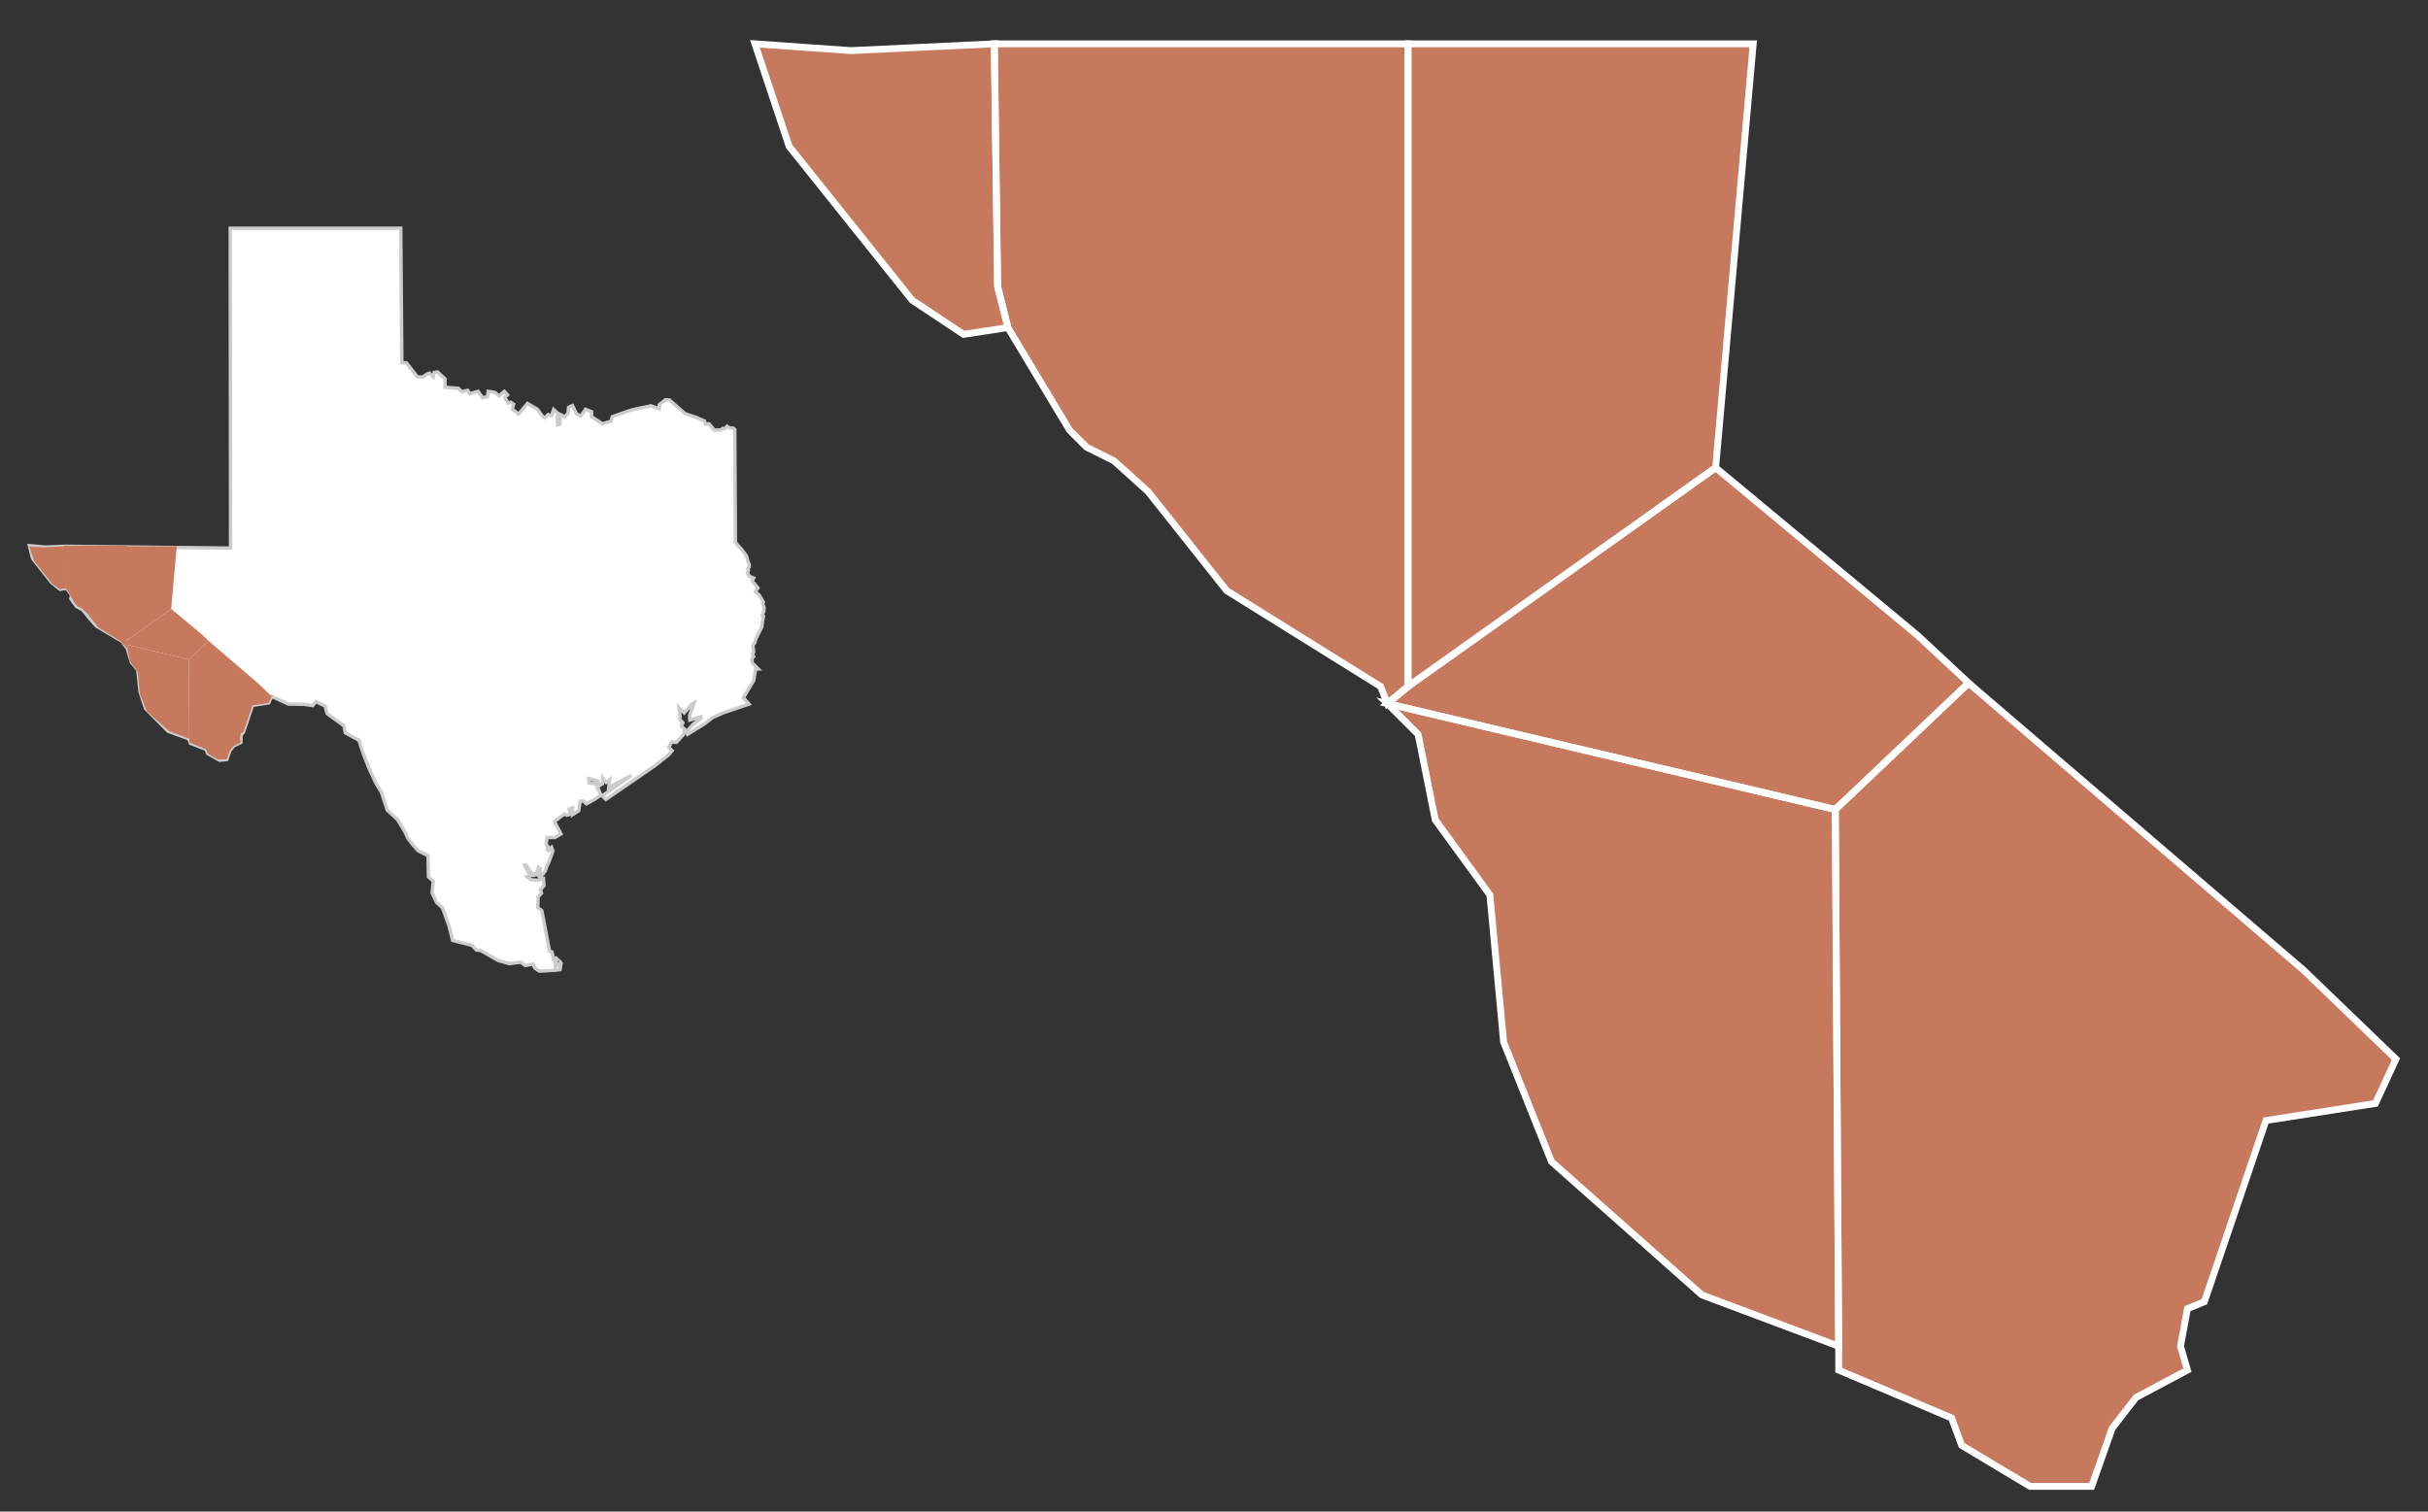
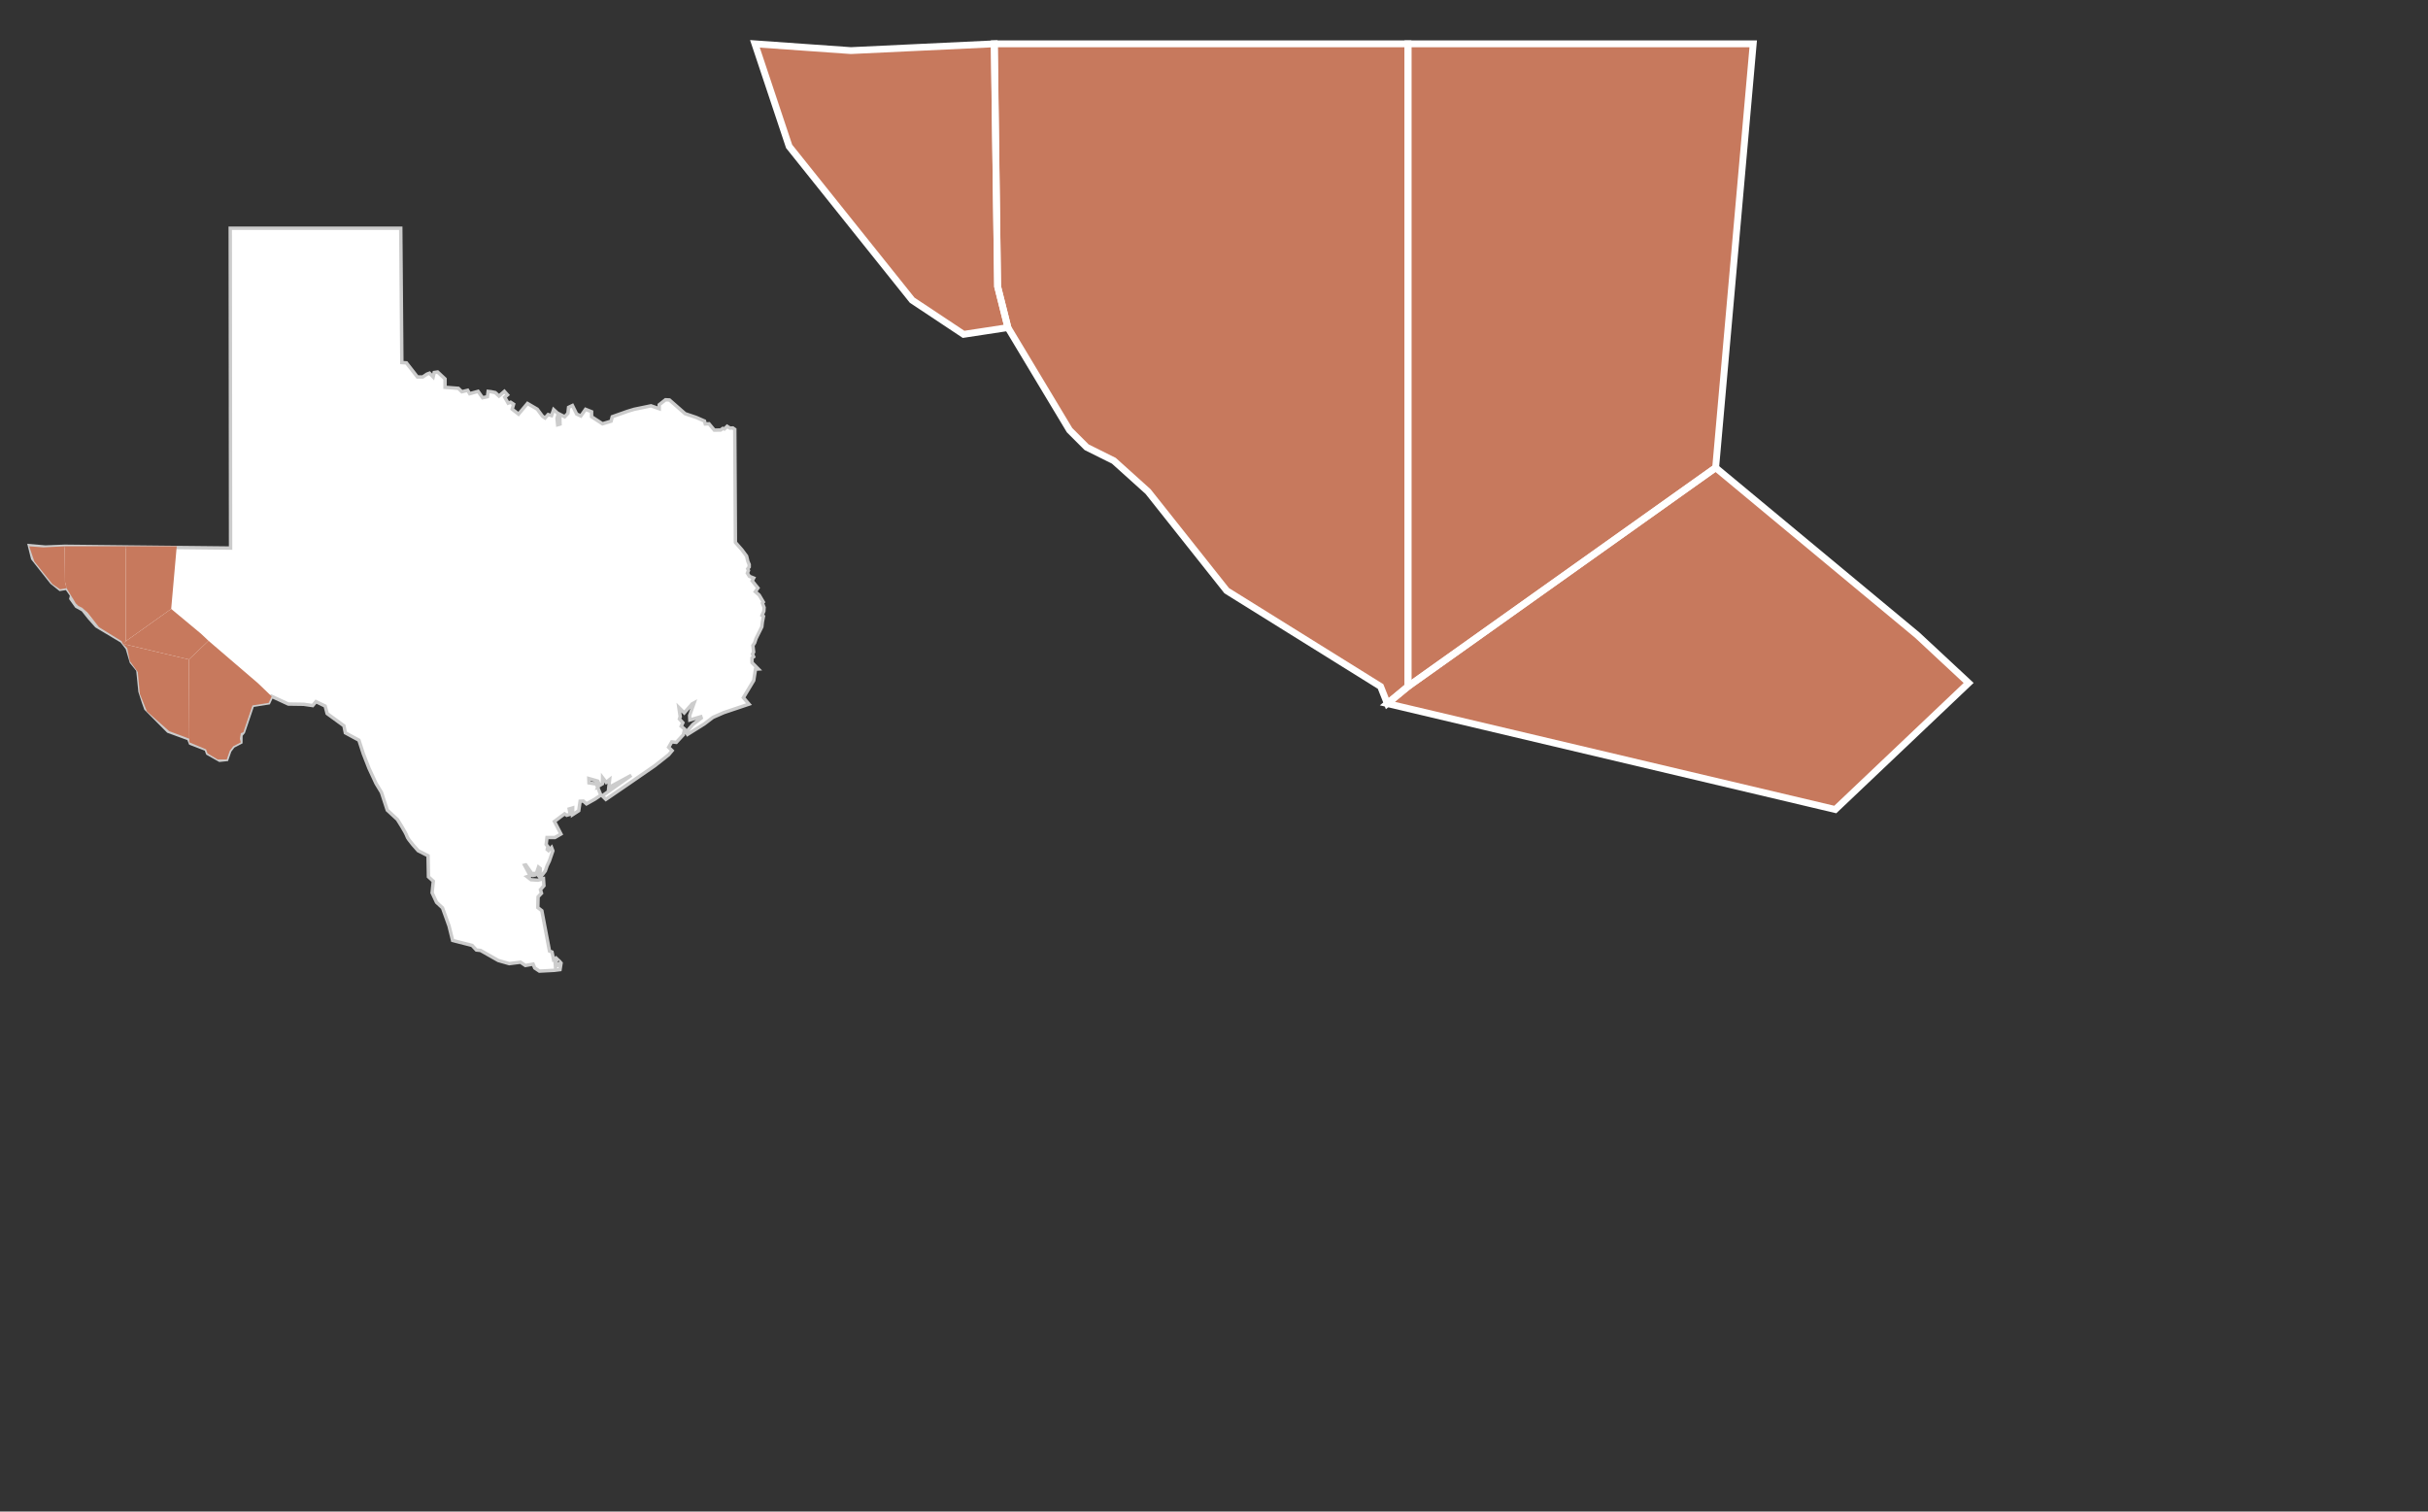
<svg xmlns="http://www.w3.org/2000/svg" xmlns:xlink="http://www.w3.org/1999/xlink" version="1.1" id="Layer_1" x="0px" y="0px" viewBox="0 0 177.336 110.412" style="enable-background:new 0 0 177.336 110.412;" xml:space="preserve">
  <rect x="0" y="0" width="177.336" height="110.412" fill="#333333" stroke="none" />
  <style type="text/css">
	.st0{fill:#FFFFFF;stroke:#CCCCCC;stroke-width:0.25;stroke-miterlimit:10;}
	.st1{fill:#C7795D;}
	.st2{fill:none;stroke:#C7795D;stroke-width:0.09;}
	.st3{clip-path:url(#SVGID_00000107580574005308994440000001609894557900336309_);}
	.st4{fill:none;stroke:#FFFFFF;stroke-width:0.5;}
	.st5{clip-path:url(#SVGID_00000075135514838068431960000006222236420874660746_);}
	.st6{clip-path:url(#SVGID_00000058582955216022671590000006553743312855118258_);fill:none;stroke:#FFFFFF;stroke-width:0.5;}
	.st7{clip-path:url(#SVGID_00000046303664269563778650000017729388691493975427_);fill:none;stroke:#FFFFFF;stroke-width:0.5;}
</style>
  <g>
    <g id="yazlzE.tif_00000183962967110852852590000010696154450543155894_">
      <path class="st0" d="M2.151,39.858l1.162,0.104l1.406-0.057l12.122,0.13l-0.025-23.363h12.454l0.08,9.813l0.333,0.021l0.296,0.377    l0.505,0.65h0.392l0.312-0.209l0.18-0.066l0.269,0.276l0.076-0.326l0.248-0.037l0.543,0.507v0.612l0.972,0.076l0.256,0.249    l0.424-0.105l0.148,0.248l0.614-0.171l0.328,0.467l0.354-0.076l0.053-0.39l0.229,0.027l0.291,0.063l0.271,0.251l0.395-0.341    l0.229,0.257l-0.202,0.172l0.248,0.431l0.181-0.068l0.218,0.144l-0.105,0.363l0.466,0.363l0.652-0.78l0.712,0.417l0.384,0.518    l0.188,0.127l0.225-0.249l0.248,0.076l0.154-0.442l0.34,0.311l-0.095,0.327l0.048,0.471l0.173-0.048l-0.023-0.721l0.362,0.186    l0.237-0.247l0.048-0.439l0.283-0.136l0.308,0.623l0.308,0.142l0.342-0.488l0.44,0.176v0.367l0.797,0.516l0.629-0.191l0.084-0.326    l1.116-0.396l0.498-0.149l1.216-0.251l0.6,0.21l0.002-0.29l0.458-0.363l0.29,0.016l1.141,1l0.812,0.275l0.605,0.264l0.056,0.214    l0.273-0.014l0.388,0.464l0.463-0.009l0.157-0.116l0.117,0.039l0.197-0.193l0.204,0.13l0.212-0.01l0.144,0.102l0.047,8.26    l0.466,0.528l0.349,0.47l0.096,0.394l0.095,0.219v0.178l-0.109,0.137l0.055,0.124l-0.081,0.192l0.149,0.233l0.312,0.124    l-0.109,0.206l0.217,0.274l0.204,0.247l-0.191,0.274l0.286,0.247l0.299,0.508l-0.068,0.082l0.123,0.313l-0.019,0.277l-0.132,0.303    l0.106,0.069l-0.079,0.412l-0.041,0.357l-0.143,0.288l-0.279,0.564l-0.104,0.318l-0.127,0.19l0.055,0.481l-0.084,0.138    l0.084,0.205l-0.123,0.096l0.007,0.337l0.456,0.46l-0.204,0.013l-0.129,0.823l-0.756,1.257l0.409,0.474l-1.838,0.618l-0.797,0.35    l-0.63,0.479l-1.223,0.764l-0.099-0.161l0.487-0.564l0.613-0.47l-0.031-0.094l-0.801,0.235l-0.016-0.328l0.329-0.925l-0.148,0.08    l-0.574,0.655l-0.393-0.391l0.1,0.679c0,0-0.06,0.106-0.068,0.151l0.26,0.281l-0.123,0.256l0.251,0.212l-0.092,0.408l-0.516,0.558    l-0.33-0.038l-0.229,0.397l0.254,0.244l-0.248,0.297c0,0-0.646,0.523-1.034,0.818c-0.22,0.166-3.558,2.447-3.558,2.447    l-0.262-0.257l2.123-1.502l-1.649,0.891l0.062-0.579l-0.252,0.203l-0.263-0.344l-0.009,0.447l-0.324,0.196l0.069-0.196    l-0.086-0.195l-0.654-0.188l0.012,0.318l0.537,0.083l0.33,0.809l-0.431,0.294l-0.619,0.346l-0.23-0.206l-0.234,0.013l-0.102,0.694    l-0.451,0.292l0.009-0.498l-0.254,0.076l0.074,0.386l-0.255,0.076l-0.156-0.106l-0.741,0.558l0.476,0.917l-0.441,0.257h-0.579    l-0.06,0.505l0.127,0.159l-0.048,0.211l0.091,0.077l0.224-0.23l0.095,0.249l-0.257,0.749l-0.162,0.336l-0.134,0.384l-0.371,0.485    l-0.202-0.214l0.187-0.146l0.017-0.298l-0.127-0.105l-0.159,0.46h-0.123l-0.007,0.124l-0.098,0.02l-0.543-0.767l-0.086,0.02    l0.409,0.767l-0.229,0.073l0.289,0.222l0.51,0.035l0.4-0.111l0.034,0.514l-0.255,0.292l0.077,0.257L39.3,65.51l-0.02,0.783    l0.295,0.23l0.559,2.947l0.184,0.07l0.111,0.549l0.18-0.114l0.117,0.114l-0.187,0.146l0.034,0.41l0.152-0.222l0.104,0.111    l0.103-0.241l0.048,0.054l-0.077,0.479l-0.42,0.052l-1.086,0.058l-0.342-0.23l-0.118-0.283l-0.562,0.102l-0.357-0.242    l-0.825,0.105l-0.8-0.229L35.1,69.426l-0.306-0.033l-0.314-0.336l-1.421-0.361l-0.264-1.061l-0.476-1.32l-0.434-0.403    l-0.324-0.694l0.086-0.85l-0.354-0.323l-0.029-1.536l-0.724-0.368c0,0-0.763-0.827-0.821-1.061    c-0.059-0.235-0.693-1.219-0.693-1.219l-0.743-0.686L27.86,57.88l-0.393-0.647l-0.518-1.115l-0.413-1.057l-0.321-0.992    l-0.991-0.538l-0.105-0.516l-1.225-0.891l-0.145-0.549l-0.672-0.325l-0.239,0.289l-0.66-0.095l-1.119-0.016l-1.217-0.563    l-0.218,0.475l-1.184,0.187l-0.662,1.956l-0.182,0.214l-0.005,0.526l-0.553,0.288l-0.257,0.335l-0.218,0.631l-0.521,0.055    l-0.881-0.499l-0.109-0.296l-1.143-0.441l-0.128-0.332l-1.501-0.549l-0.99-0.998l-0.64-0.646l-0.165-0.456l-0.258-0.803    l-0.158-1.559l-0.476-0.591l-0.298-1.005l-0.405-0.522L7.04,45.728l-0.523-0.587l-0.466-0.587l-0.472-0.262l-0.401-0.561    l0.056-0.242l-0.367-0.522l-0.483,0.078L3.78,42.56l-1.395-1.763L2.151,39.858z" />
    </g>
    <g>
      <polygon class="st1" points="9.184,46.839 9.184,39.905 4.72,39.905 4.751,42.523 4.868,42.967 5.53,44.073 5.717,44.26     6.013,44.408 6.379,44.743 7.229,45.811 8.888,46.839 8.958,47.026   " />
      <polygon class="st1" points="12.503,44.478 14.677,46.286 15.23,46.808 13.796,48.171 8.958,47.026 9.184,46.839   " />
      <g>
        <polygon class="st1" points="13.796,48.171 15.23,46.808 18.845,49.909 19.842,50.867 19.624,51.342 18.44,51.529 17.777,53.485      17.59,53.555 17.52,53.96 17.59,54.225 17.037,54.513 16.78,54.848 16.562,55.479 15.9,55.479 15.16,55.035 15.051,54.739      13.827,54.225 13.827,53.96    " />
        <polygon class="st1" points="12.503,44.478 12.908,39.905 9.441,39.905 9.184,39.905 9.184,46.839    " />
        <polygon class="st1" points="3.17,39.983 2.133,39.905 2.507,41.011 3.832,42.671 4.385,43.045 4.868,42.967 4.751,42.523      4.72,39.905    " />
-         <polygon class="st2" points="9.184,46.839 9.184,39.905 4.72,39.905 4.751,42.523 4.868,42.967 5.53,44.073 5.717,44.26      6.013,44.408 6.379,44.743 7.229,45.811 8.888,46.839 8.958,47.026    " />
        <polygon class="st1" points="13.827,53.96 13.796,48.171 8.958,47.026 9.293,47.361 9.48,48.28 10.064,49.091 10.212,50.68      10.734,51.973 12.355,53.407    " />
      </g>
    </g>
  </g>
  <g>
    <g>
      <polygon class="st1" points="104.579,3.374 102.836,3.374 102.836,50.318 125.307,34.337 128.051,3.374   " />
      <polygon class="st1" points="62.146,3.869 55.138,3.374 57.635,10.865 66.621,22.1 70.378,24.597 73.617,24.102 72.863,21.099     72.616,3.374   " />
      <polygon class="st1" points="72.616,3.374 72.863,21.099 73.617,24.102 78.116,31.592 79.364,32.841 81.354,33.842 83.851,36.08     89.598,43.323 100.834,50.318 101.328,51.567 102.836,50.318 102.836,3.374   " />
-       <polygon class="st1" points="134.045,59.304 134.293,98.51 134.293,100.253 142.537,103.751 143.279,105.753 148.272,108.745     152.771,108.745 154.267,104.493 156.01,102.256 159.767,100.253 159.26,98.51 159.767,95.766 161.003,95.26 165.502,82.022     173.499,80.774 174.995,77.535 168.258,71.046 143.785,50.059   " />
      <polygon class="st1" points="125.307,34.337 140.04,46.573 143.785,50.059 134.045,59.304 101.328,51.567 102.836,50.318   " />
-       <polygon class="st1" points="134.293,98.51 134.045,59.304 101.328,51.567 103.578,53.816 104.826,60.058 108.819,65.546     109.82,76.287 113.318,85.026 124.306,94.765   " />
    </g>
    <g>
      <g>
        <defs>
          <rect id="SVGID_1_" x="54.714" y="2.871" width="120.634" height="105.995" />
        </defs>
        <clipPath id="SVGID_00000095330752163511845570000013285016115223630481_">
          <use xlink:href="#SVGID_1_" style="overflow:visible;" />
        </clipPath>
        <g style="clip-path:url(#SVGID_00000095330752163511845570000013285016115223630481_);">
          <polygon class="st4" points="125.307,34.163 128.051,3.201 104.579,3.201 102.836,3.201 102.836,50.145     " />
        </g>
      </g>
      <g>
        <defs>
          <rect id="SVGID_00000061438695585491199020000013245972161870614920_" x="54.714" y="2.871" width="120.634" height="105.995" />
        </defs>
        <clipPath id="SVGID_00000149346636025227258000000007901801628910477752_">
          <use xlink:href="#SVGID_00000061438695585491199020000013245972161870614920_" style="overflow:visible;" />
        </clipPath>
        <g style="clip-path:url(#SVGID_00000149346636025227258000000007901801628910477752_);">
          <polygon class="st4" points="102.836,50.145 102.836,3.201 72.627,3.201 72.863,20.926 73.617,23.929 78.116,31.419       79.364,32.667 81.354,33.657 83.851,35.906 89.598,43.149 100.834,50.145 101.328,51.393     " />
        </g>
      </g>
      <g>
        <defs>
          <rect id="SVGID_00000068663064583179534190000005750313981685397160_" x="54.714" y="2.871" width="120.634" height="105.995" />
        </defs>
        <clipPath id="SVGID_00000137108579802759818200000008854438458734047142_">
          <use xlink:href="#SVGID_00000068663064583179534190000005750313981685397160_" style="overflow:visible;" />
        </clipPath>
        <polygon style="clip-path:url(#SVGID_00000137108579802759818200000008854438458734047142_);fill:none;stroke:#FFFFFF;stroke-width:0.5;" points="     73.617,23.929 72.863,20.926 72.616,3.201 62.146,3.696 55.138,3.201 57.635,10.691 66.621,21.927 70.378,24.423    " />
      </g>
      <g>
        <defs>
-           <rect id="SVGID_00000081605248059008522480000010577992767885052812_" x="54.714" y="2.871" width="120.634" height="105.995" />
-         </defs>
+           </defs>
        <clipPath id="SVGID_00000146497521147638827720000008276579257436244106_">
          <use xlink:href="#SVGID_00000081605248059008522480000010577992767885052812_" style="overflow:visible;" />
        </clipPath>
        <polygon style="clip-path:url(#SVGID_00000146497521147638827720000008276579257436244106_);fill:none;stroke:#FFFFFF;stroke-width:0.5;" points="     134.045,59.131 143.785,49.897 168.258,70.873 174.995,77.362 173.499,80.601 165.502,81.849 161.003,95.087 159.767,95.593      159.26,98.337 159.767,100.08 156.01,102.082 154.267,104.332 152.771,108.571 148.272,108.571 143.279,105.58 142.537,103.578      134.293,100.08 134.293,98.337    " />
      </g>
      <polygon class="st4" points="125.307,34.163 140.04,46.4 143.785,49.886 134.045,59.131 101.328,51.393 102.836,50.145   " />
-       <polygon class="st4" points="134.293,98.337 134.045,59.131 101.328,51.393 103.578,53.643 104.826,59.884 108.819,65.373     109.82,76.113 113.318,84.852 124.306,94.592   " />
    </g>
  </g>
</svg>